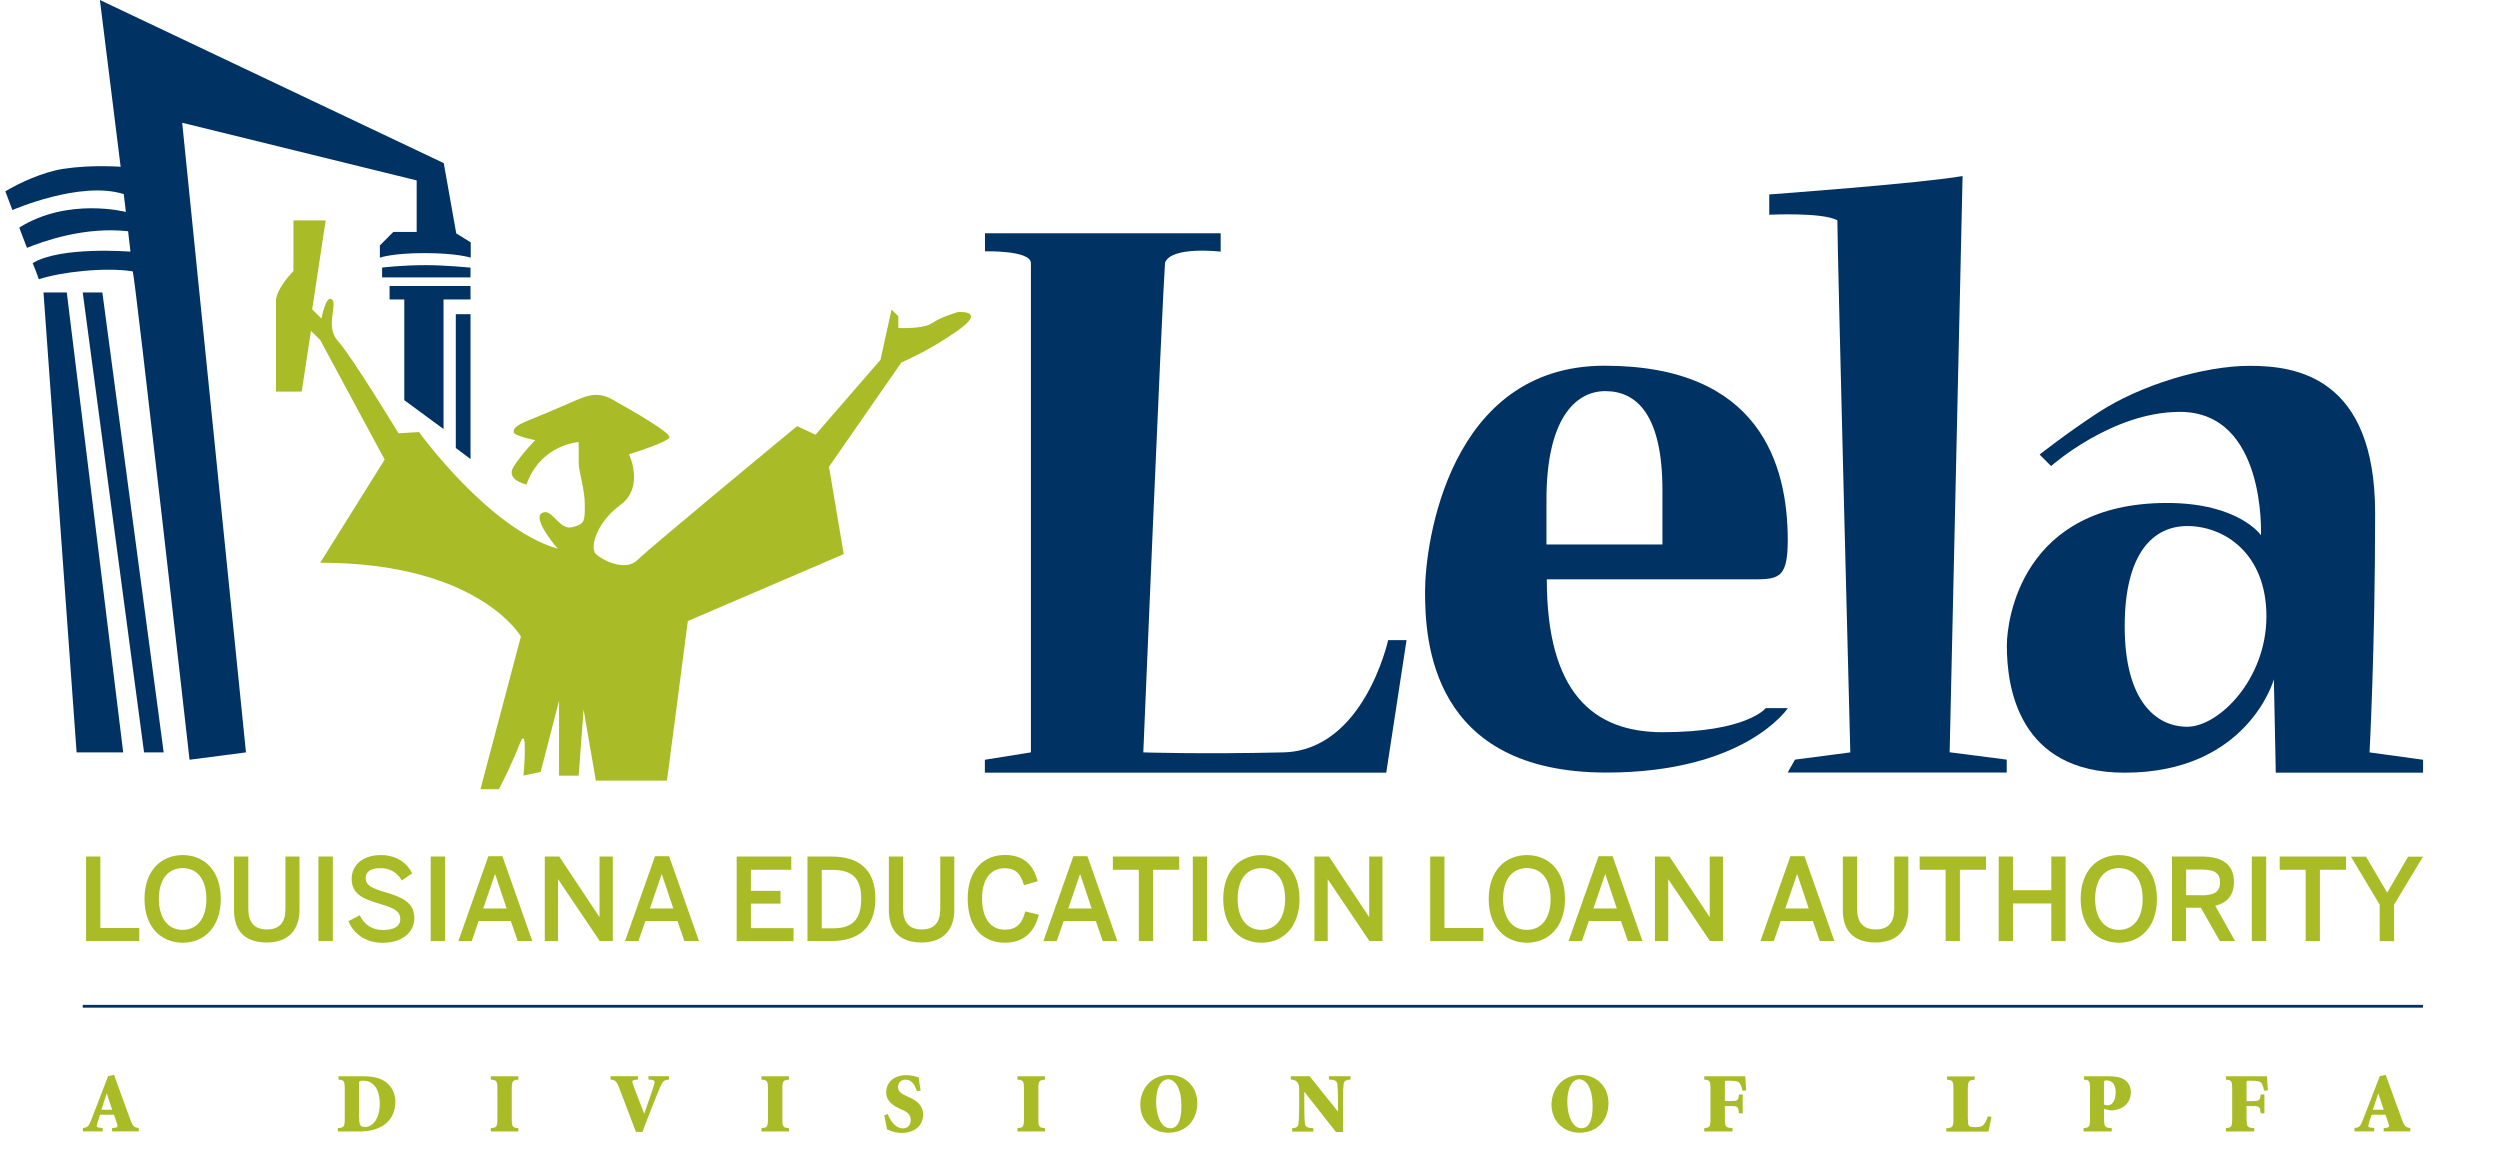
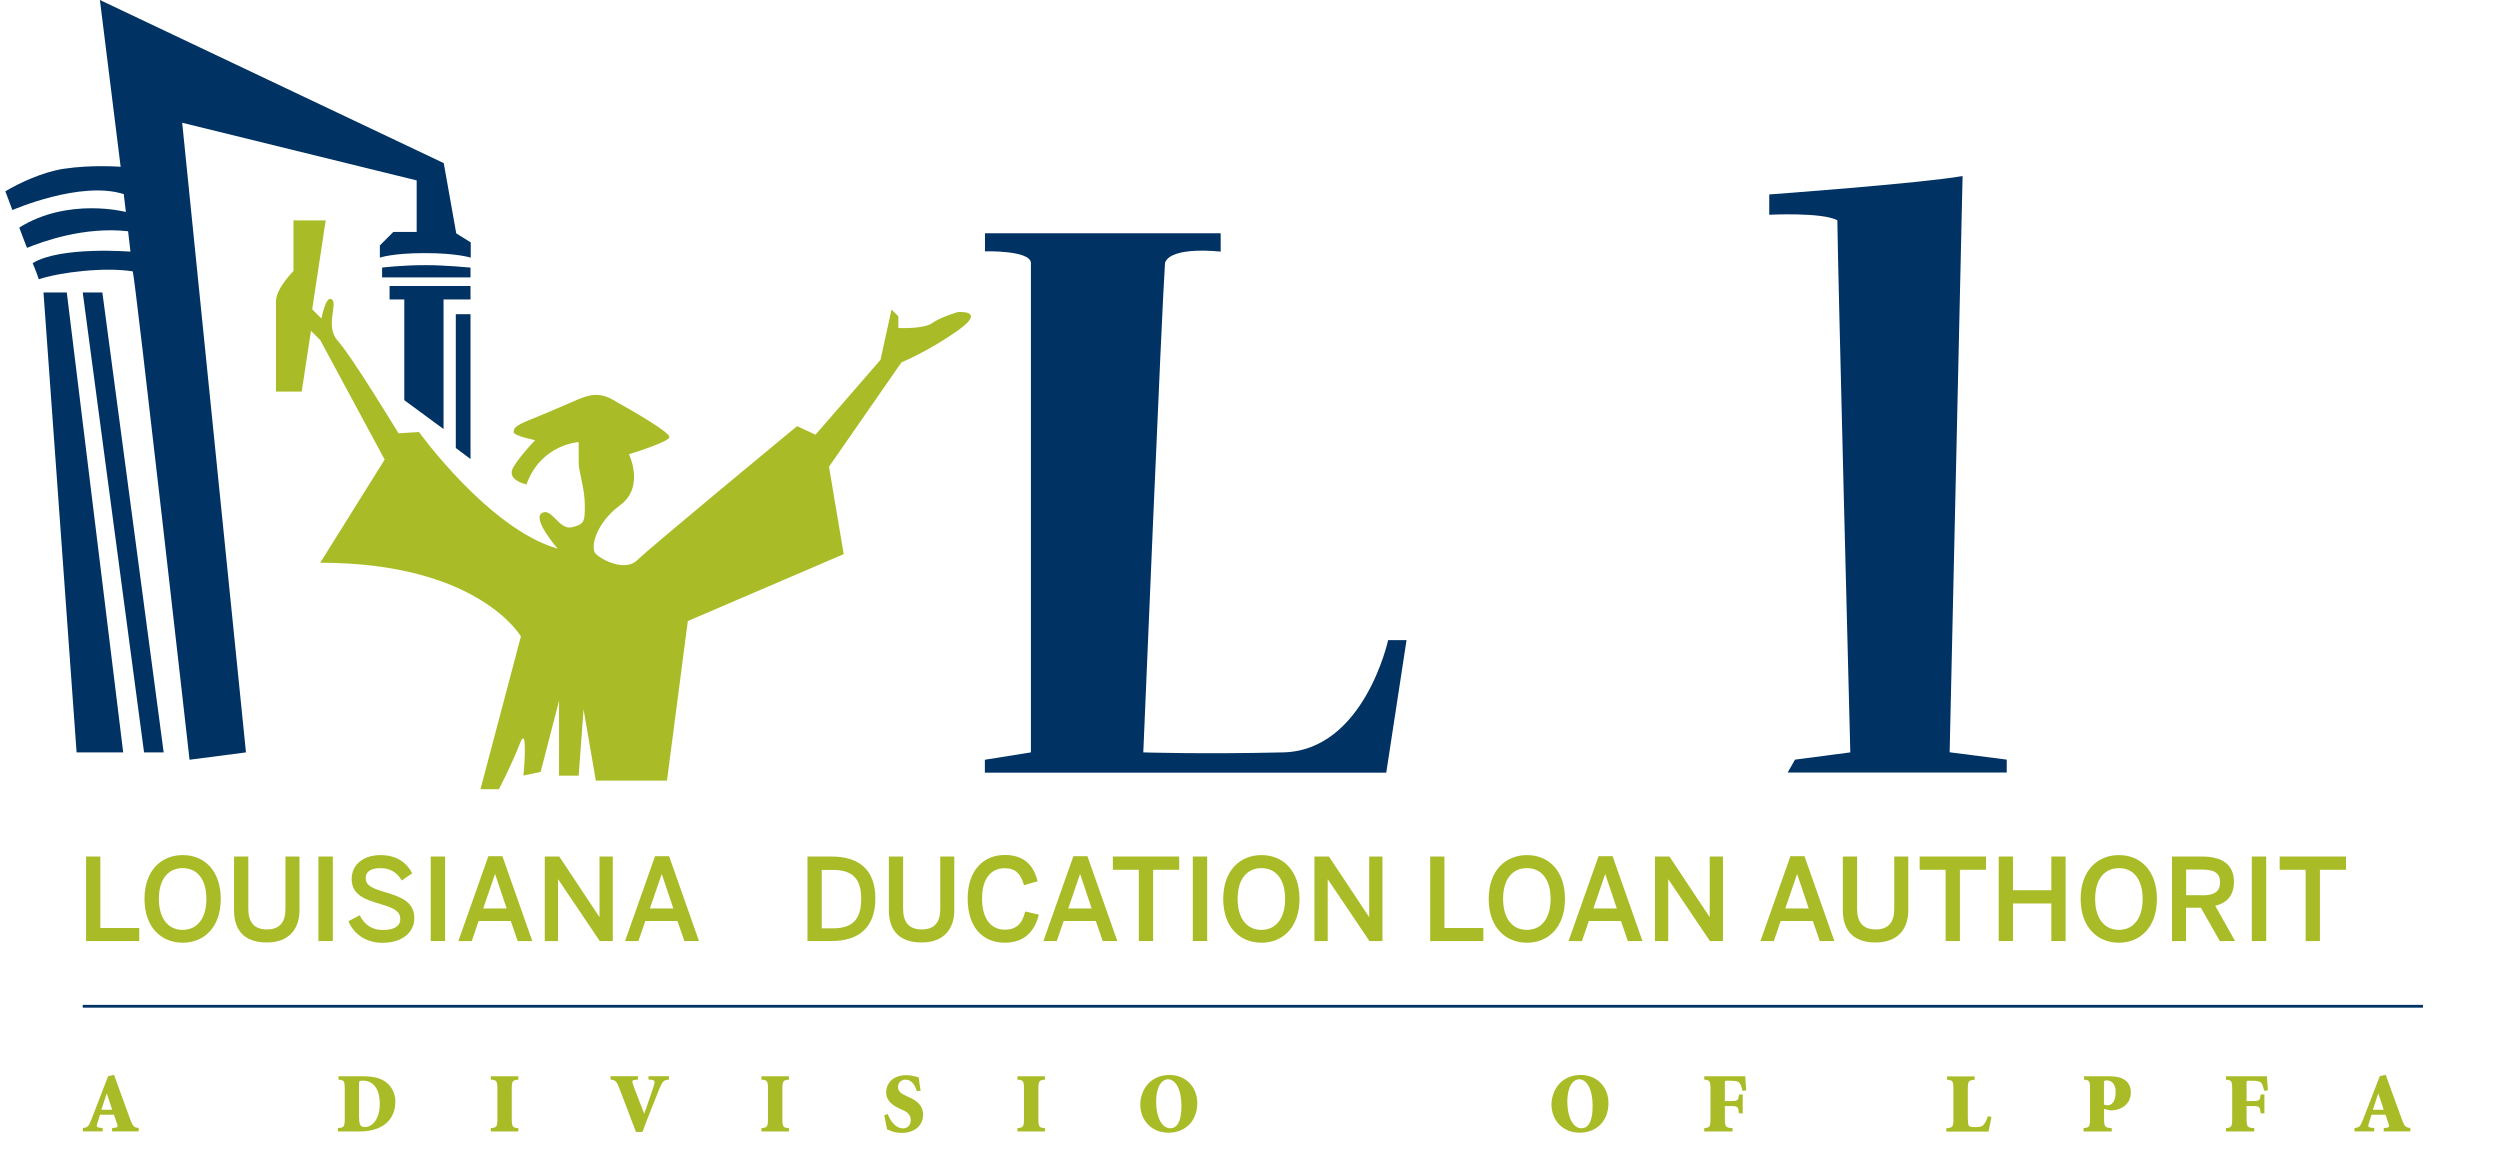
<svg xmlns="http://www.w3.org/2000/svg" version="1.1" id="Layer_1" x="0px" y="0px" viewBox="0 0 224.22 103.34" style="enable-background:new 0 0 224.22 103.34;" xml:space="preserve">
  <style type="text/css">
	.st0{fill:#A9BC27;}
	.st1{fill:none;}
	.st2{fill:#003263;}
	.st3{fill:none;stroke:#003263;stroke-width:0.25;stroke-miterlimit:10;}
</style>
  <path class="st0" d="M43.09,70.79l3.63-13.71c0,0-3.8-6.61-18-6.61l5.78-9.25L28.72,30.5l-0.83-0.83l-0.83,5.45h-2.31v-5.45  c0,0,0-1.49,0-2.64c0-1.16,1.57-2.72,1.57-2.72v-4.54h2.89L28,27.74l0.83,0.83c0,0,0.39-2.15,0.94-1.71  c0.55,0.44-0.66,2.42,0.55,3.74c1.21,1.32,5.42,8.26,5.42,8.26l1.84-0.11c0,0,6.27,8.7,12.44,10.46c0,0-2.31-2.64-1.43-3.19  c0.88-0.55,1.54,1.54,2.7,1.27c1.16-0.28,1.16-0.54,1.16-2s-0.55-3-0.55-3.77s0-1.87,0-1.87s-3.39,0.19-4.68,3.8  c0,0-1.92-0.39-1.15-1.6c0.77-1.21,1.93-2.37,1.93-2.37s-1.93-0.39-1.93-0.72s0.09-0.56,1.43-1.1c1.57-0.63,2.81-1.18,4.35-1.84  c1.54-0.66,2.36-0.47,3.57,0.3c1.4,0.77,4.62,2.64,4.62,3.08s-3.63,1.54-3.63,1.54s1.43,2.93-0.77,4.55c-2.2,1.62-2.75,3.87-2.2,4.4  c0.55,0.53,2.64,1.63,3.74,0.53s14.31-12,14.31-12l1.65,0.77l5.83-6.72l0.99-4.51l0.61,0.61v1.05c0,0,2.26,0.11,3.03-0.44  c0.77-0.55,2.31-0.99,2.31-0.99s2.64-0.22,0,1.65c-2.64,1.87-5.06,2.86-5.06,2.86l-6.5,9.36l1.32,7.84L61.69,55.7l-1.87,14.31h-6.38  l-1.1-6.38l-0.44,5.94h-1.76v-6.72l-1.65,6.38l-1.54,0.33c0,0,0.44-4.84-0.33-2.86c-0.77,1.98-1.87,4.08-1.87,4.08H43.09z" />
  <polygon class="st1" points="36.26,53.06 39.78,54.05 39.34,68.14 36.26,68.14 " />
  <polygon class="st1" points="40.88,54.38 42.2,54.82 42.2,67.48 40.88,67.48 " />
  <path class="st2" d="M22.06,67.48l-5.72-56.47l21.03,5.17v4.62h-2.09l-1.21,1.21v1.1c0,0,1.1-0.41,4.02-0.41s4.13,0.41,4.13,0.41  v-1.37l-1.3-0.81l-1.12-6.3L8.96,0l1.86,14.96c0,0-2.53-0.21-5.12,0.18c-1.85,0.28-4.02,1.29-5.22,2.02  c0.18,0.48,0.6,1.62,0.63,1.68c0,0,6.11-2.67,9.99-1.43l0.19,1.6c0,0-5.16-1.35-9.56,1.4c0,0,0.39,1.07,0.69,1.82  c1.39-0.56,5.11-1.93,9.07-1.49l0.21,1.83c0,0-6.24-0.51-8.77,1.03c0,0,0.36,0.85,0.55,1.45c1.96-0.66,5.99-1.11,8.43-0.71  C12.13,24.99,17,68.14,17,68.14L22.06,67.48z" />
  <polygon class="st2" points="14.68,67.48 9.18,26.23 7.42,26.23 12.92,67.48 " />
  <polygon class="st2" points="11.05,67.48 5.99,26.23 3.9,26.23 6.87,67.48 " />
  <path class="st2" d="M34.28,24c0,0,1.65-0.22,3.96-0.22c1.65,0,3.96,0.22,3.96,0.22v0.88h-7.93V24z" />
  <polygon class="st2" points="36.26,35.89 36.26,26.86 34.94,26.86 34.94,25.65 42.2,25.65 42.2,26.86 39.78,26.86 39.78,38.48 " />
  <polygon class="st2" points="42.2,28.18 40.88,28.18 40.88,40.18 42.2,41.17 " />
  <path class="st2" d="M92.46,23.56v43.92l-4.13,0.66v1.16h36l1.82-11.89h-1.65c0,0-2.15,9.9-9.41,10.07c-7.27,0.17-12.55,0-12.55,0  s1.67-40.13,1.95-43.92c0.57-1.52,4.99-0.99,4.99-0.99v-1.65H88.34v1.62C88.34,22.54,92.36,22.43,92.46,23.56z" />
  <path class="st2" d="M165.95,67.48c0,0-1.16-44.93-1.16-47.72c-1.32-0.74-6.11-0.5-6.11-0.5v-1.82c0,0,13.54-0.99,17.34-1.65  l-1.16,51.68l5.12,0.66v1.16c0,0-7.1,0-9.41,0s-10.24,0-10.24,0l0.66-1.16" />
  <g>
-     <path class="st2" d="M212.52,67.48c0,0,0.5-9.24,0.5-21.46s-7.1-13.21-11.23-13.21s-9.83,1.71-13.65,4.22   c-2.91,1.91-5.21,3.74-5.21,3.74l1.03,1.03c0,0,5.44-4.86,11.55-4.86c7.76,0,7.27,11.06,7.27,11.06s-1.98-2.89-8.42-2.89   c-13.05,0-14.37,10.49-14.37,12.8c0,3.69,1.02,11.39,10.57,11.39c11.06,0,13.38-8.37,13.38-8.37l0.17,8.37h13.21v-1.16   L212.52,67.48z M196.17,65.18c-2.81,0-5.61-2.32-5.61-9c0-6.69,2.64-9,5.61-9c3.3,0,7.1,2.43,7.1,8.1S198.98,65.18,196.17,65.18z" />
-   </g>
+     </g>
  <g>
-     <path class="st2" d="M149.11,65.67c-6.28,0-10.38-3.62-10.38-13.71c0,0,16.82,0,17.98,0c2.69,0,3.63,0.14,3.63-3.5   c0-6.77-2.48-15.66-16.43-15.66s-16.1,15.9-16.1,20.25s0.5,16.24,16.27,16.24c12.47,0,16.27-5.78,16.27-5.78h-1.98   C158.35,63.52,156.7,65.67,149.11,65.67z M138.7,44.81c0-7.07,2.48-9.73,5.28-9.73s5.12,2.11,5.12,8.88c0,3.53,0,4.87,0,4.87h-10.4   C138.7,48.83,138.7,46.23,138.7,44.81z" />
-   </g>
+     </g>
  <g>
    <path class="st0" d="M7.72,76.82H9v6.41h3.49v1.17H7.72V76.82z" />
    <path class="st0" d="M12.96,80.62c0-2.55,1.51-3.93,3.43-3.93c1.92,0,3.41,1.38,3.41,3.93s-1.5,3.93-3.41,3.93   C14.46,84.55,12.96,83.17,12.96,80.62z M18.51,80.62c0-1.78-0.85-2.76-2.12-2.76c-1.29,0-2.14,0.97-2.14,2.76   c0,1.78,0.85,2.78,2.14,2.78C17.66,83.39,18.51,82.4,18.51,80.62z" />
    <path class="st0" d="M20.99,81.64v-4.82h1.28v4.7c0,1.16,0.5,1.84,1.67,1.84c1.16,0,1.66-0.67,1.66-1.83v-4.71h1.26v4.81   c0,1.72-0.97,2.9-2.93,2.9C21.84,84.53,20.99,83.36,20.99,81.64z" />
    <path class="st0" d="M28.56,76.82h1.29v7.58h-1.29V76.82z" />
    <path class="st0" d="M31.25,82.62l1.01-0.53c0.45,0.89,1.15,1.32,2.09,1.32c0.92,0,1.55-0.3,1.55-0.98c0-0.66-0.47-0.96-1.72-1.33   c-1.46-0.43-2.64-0.83-2.64-2.27c0-1.29,1.06-2.14,2.59-2.14c1.5,0,2.38,0.74,2.84,1.63l-0.93,0.65c-0.45-0.76-1.1-1.11-1.92-1.11   c-0.84,0-1.32,0.31-1.32,0.86c0,0.71,0.54,0.94,1.78,1.31c1.44,0.42,2.58,0.89,2.58,2.32c0,1.24-1.05,2.21-2.86,2.21   C32.8,84.55,31.73,83.77,31.25,82.62z" />
    <path class="st0" d="M38.63,76.82h1.29v7.58h-1.29V76.82z" />
    <path class="st0" d="M43.8,76.79h1.26l2.68,7.61h-1.31l-0.62-1.8h-2.88l-0.62,1.8h-1.2L43.8,76.79z M45.44,81.48l-1.03-3.07h-0.02   l-1.05,3.07H45.44z" />
    <path class="st0" d="M48.86,76.82h1.3l3.59,5.41h0.02v-5.41h1.19v7.58h-1.17l-3.72-5.52h-0.02v5.52h-1.19V76.82z" />
    <path class="st0" d="M58.75,76.79h1.26l2.68,7.61h-1.31l-0.62-1.8h-2.88l-0.62,1.8h-1.2L58.75,76.79z M60.39,81.48l-1.03-3.07   h-0.02l-1.05,3.07H60.39z" />
-     <path class="st0" d="M66.07,76.82h4.9v1.19h-3.62v1.89H70v1.14h-2.65v2.2h3.82v1.17h-5.1V76.82z" />
    <path class="st0" d="M72.42,76.82h2.16c2.38,0,3.93,1.11,3.93,3.76c0,2.7-1.59,3.82-3.93,3.82h-2.16V76.82z M74.7,83.26   c1.73,0,2.54-0.76,2.54-2.67c0-1.82-0.82-2.57-2.56-2.57H73.7v5.24H74.7z" />
    <path class="st0" d="M79.72,81.64v-4.82H81v4.7c0,1.16,0.5,1.84,1.67,1.84c1.16,0,1.66-0.67,1.66-1.83v-4.71h1.26v4.81   c0,1.72-0.97,2.9-2.93,2.9C80.57,84.53,79.72,83.36,79.72,81.64z" />
    <path class="st0" d="M86.79,80.59c0-2.54,1.42-3.91,3.33-3.91c1.76,0,2.6,0.97,2.94,2.36l-1.22,0.35c-0.29-1-0.73-1.52-1.73-1.52   c-1.28,0-2.03,0.99-2.03,2.71c0,1.8,0.77,2.8,2.05,2.8c0.98,0,1.54-0.49,1.82-1.63l1.22,0.28c-0.37,1.51-1.3,2.52-3.05,2.52   C88.17,84.55,86.79,83.21,86.79,80.59z" />
    <path class="st0" d="M96.27,76.79h1.26l2.68,7.61H98.9l-0.62-1.8h-2.88l-0.62,1.8h-1.2L96.27,76.79z M97.91,81.48l-1.03-3.07h-0.02   l-1.05,3.07H97.91z" />
    <path class="st0" d="M102.15,78.01h-2.34v-1.19h5.95v1.19h-2.34v6.39h-1.28V78.01z" />
    <path class="st0" d="M106.98,76.82h1.29v7.58h-1.29V76.82z" />
    <path class="st0" d="M109.71,80.62c0-2.55,1.51-3.93,3.43-3.93c1.92,0,3.41,1.38,3.41,3.93s-1.5,3.93-3.41,3.93   C111.21,84.55,109.71,83.17,109.71,80.62z M115.26,80.62c0-1.78-0.85-2.76-2.12-2.76c-1.29,0-2.14,0.97-2.14,2.76   c0,1.78,0.85,2.78,2.14,2.78C114.41,83.39,115.26,82.4,115.26,80.62z" />
    <path class="st0" d="M117.89,76.82h1.3l3.59,5.41h0.02v-5.41h1.19v7.58h-1.17l-3.72-5.52h-0.02v5.52h-1.19V76.82z" />
    <path class="st0" d="M128.27,76.82h1.28v6.41h3.49v1.17h-4.77V76.82z" />
    <path class="st0" d="M133.52,80.62c0-2.55,1.51-3.93,3.43-3.93c1.92,0,3.41,1.38,3.41,3.93s-1.5,3.93-3.41,3.93   C135.02,84.55,133.52,83.17,133.52,80.62z M139.07,80.62c0-1.78-0.85-2.76-2.12-2.76c-1.29,0-2.14,0.97-2.14,2.76   c0,1.78,0.85,2.78,2.14,2.78C138.22,83.39,139.07,82.4,139.07,80.62z" />
    <path class="st0" d="M143.37,76.79h1.26l2.68,7.61h-1.31l-0.62-1.8h-2.88l-0.62,1.8h-1.2L143.37,76.79z M145.01,81.48l-1.03-3.07   h-0.02l-1.05,3.07H145.01z" />
    <path class="st0" d="M148.43,76.82h1.3l3.59,5.41h0.02v-5.41h1.19v7.58h-1.17l-3.72-5.52h-0.02v5.52h-1.19V76.82z" />
    <path class="st0" d="M160.58,76.79h1.26l2.68,7.61h-1.31l-0.62-1.8h-2.88l-0.62,1.8h-1.2L160.58,76.79z M162.22,81.48l-1.03-3.07   h-0.02l-1.05,3.07H162.22z" />
    <path class="st0" d="M165.28,81.64v-4.82h1.28v4.7c0,1.16,0.5,1.84,1.67,1.84c1.16,0,1.66-0.67,1.66-1.83v-4.71h1.26v4.81   c0,1.72-0.97,2.9-2.93,2.9C166.13,84.53,165.28,83.36,165.28,81.64z" />
    <path class="st0" d="M174.51,78.01h-2.34v-1.19h5.95v1.19h-2.34v6.39h-1.28V78.01z" />
    <path class="st0" d="M179.26,76.82h1.28v3.02h3.44v-3.02h1.28v7.58h-1.28v-3.37h-3.44v3.37h-1.28V76.82z" />
    <path class="st0" d="M186.61,80.62c0-2.55,1.51-3.93,3.43-3.93c1.92,0,3.41,1.38,3.41,3.93s-1.5,3.93-3.41,3.93   C188.12,84.55,186.61,83.17,186.61,80.62z M192.17,80.62c0-1.78-0.85-2.76-2.12-2.76c-1.29,0-2.14,0.97-2.14,2.76   c0,1.78,0.85,2.78,2.14,2.78C191.32,83.39,192.17,82.4,192.17,80.62z" />
    <path class="st0" d="M194.8,76.82h2.71c1.8,0,2.85,0.73,2.85,2.27c0,1.21-0.62,1.89-1.68,2.15l1.78,3.16h-1.37l-1.7-2.99h-1.33   v2.99h-1.26V76.82z M197.47,80.3c1.06,0,1.64-0.27,1.64-1.17c0-0.87-0.56-1.14-1.65-1.14h-1.39v2.3H197.47z" />
    <path class="st0" d="M201.96,76.82h1.29v7.58h-1.29V76.82z" />
    <path class="st0" d="M206.8,78.01h-2.34v-1.19h5.95v1.19h-2.34v6.39h-1.28V78.01z" />
-     <path class="st0" d="M213.43,81.14l-2.58-4.31h1.35l1.9,3.23l1.88-3.23h1.33l-2.59,4.31v3.27h-1.29V81.14z" />
  </g>
  <g>
    <path class="st0" d="M10.06,101.18l0.23-0.03c0.28-0.04,0.3-0.11,0.2-0.39l-0.27-0.78H8.97l-0.23,0.73   c-0.11,0.33-0.1,0.4,0.25,0.44l0.22,0.02v0.3H7.43v-0.3c0.39-0.05,0.5-0.08,0.75-0.72l1.52-3.94l0.53-0.11l0.52,1.44   c0.33,0.91,0.66,1.8,0.94,2.58c0.24,0.66,0.38,0.7,0.75,0.75v0.3h-2.39V101.18z M9.09,99.53h0.97l-0.48-1.45H9.57L9.09,99.53z" />
    <path class="st0" d="M32.58,96.53c0.94,0,1.71,0.18,2.22,0.68c0.36,0.34,0.66,0.91,0.66,1.56c0,1.9-1.44,2.71-3.2,2.71H30.3v-0.3   c0.56-0.05,0.62-0.1,0.62-0.92v-2.51c0-0.82-0.06-0.88-0.56-0.92v-0.3H32.58z M32.21,100.27c0,0.68,0.17,0.81,0.53,0.81   c0.66,0,1.32-0.72,1.32-2.07c0-1.64-0.83-2.09-1.48-2.09c-0.17,0-0.27,0.02-0.33,0.05c-0.04,0.01-0.05,0.19-0.05,0.38V100.27z" />
    <path class="st0" d="M45.9,100.26c0,0.82,0.06,0.88,0.59,0.92v0.3h-2.47v-0.3c0.53-0.05,0.59-0.1,0.59-0.92v-2.51   c0-0.82-0.06-0.88-0.59-0.92v-0.3h2.47v0.3c-0.53,0.05-0.59,0.1-0.59,0.92V100.26z" />
    <path class="st0" d="M57.04,101.53c-0.53-1.37-1.24-3.25-1.51-3.97c-0.25-0.66-0.4-0.69-0.77-0.74v-0.3h2.46v0.3l-0.26,0.03   c-0.28,0.04-0.28,0.1-0.2,0.37c0.14,0.43,0.74,1.93,1.02,2.67c0.24-0.65,0.72-2.1,0.84-2.46c0.16-0.46,0.11-0.55-0.23-0.59   l-0.23-0.02v-0.3h1.84v0.3c-0.43,0.05-0.54,0.09-0.84,0.78c-0.04,0.11-0.97,2.37-1.54,3.92H57.04z" />
    <path class="st0" d="M70.17,100.26c0,0.82,0.06,0.88,0.59,0.92v0.3h-2.47v-0.3c0.53-0.05,0.59-0.1,0.59-0.92v-2.51   c0-0.82-0.06-0.88-0.59-0.92v-0.3h2.47v0.3c-0.53,0.05-0.59,0.1-0.59,0.92V100.26z" />
    <path class="st0" d="M79.62,99.91c0.16,0.44,0.61,1.29,1.36,1.29c0.4,0,0.7-0.26,0.7-0.75c0-0.45-0.29-0.72-0.76-0.91l-0.11-0.05   c-0.63-0.28-1.33-0.69-1.33-1.5c0-0.86,0.62-1.56,1.82-1.56c0.24,0,0.48,0.03,0.7,0.09c0.17,0.05,0.3,0.08,0.4,0.11   c0.03,0.3,0.08,0.67,0.17,1.19l-0.33,0.05c-0.17-0.5-0.43-1.04-1.04-1.04c-0.39,0-0.66,0.3-0.66,0.66c0,0.38,0.29,0.61,0.78,0.82   l0.17,0.08c0.7,0.31,1.3,0.71,1.3,1.6c0,0.94-0.75,1.62-1.93,1.62c-0.3,0-0.62-0.06-0.82-0.13c-0.23-0.08-0.39-0.14-0.48-0.18   c-0.06-0.35-0.16-0.76-0.25-1.27L79.62,99.91z" />
    <path class="st0" d="M93.13,100.26c0,0.82,0.06,0.88,0.59,0.92v0.3h-2.47v-0.3c0.53-0.05,0.59-0.1,0.59-0.92v-2.51   c0-0.82-0.06-0.88-0.59-0.92v-0.3h2.47v0.3c-0.53,0.05-0.59,0.1-0.59,0.92V100.26z" />
    <path class="st0" d="M107.38,98.94c0,1.63-1.11,2.65-2.57,2.65c-1.54,0-2.54-1.12-2.54-2.52c0-1.23,0.82-2.66,2.64-2.66   C106.31,96.42,107.38,97.44,107.38,98.94z M103.69,98.81c0,1.38,0.52,2.38,1.26,2.38c0.65,0,1.01-0.63,1.01-2.01   c0-1.53-0.55-2.38-1.2-2.38C104.18,96.81,103.69,97.48,103.69,98.81z" />
-     <path class="st0" d="M120.47,101.53h-0.65L117,97.94h-0.02v1.4c0,0.8,0.03,1.22,0.06,1.46c0.04,0.27,0.24,0.37,0.75,0.39v0.3h-1.9   v-0.3c0.33-0.01,0.53-0.12,0.57-0.39c0.03-0.24,0.06-0.66,0.06-1.46v-1.4c0-0.56-0.01-0.66-0.17-0.88   c-0.11-0.16-0.3-0.21-0.58-0.24v-0.3h1.68l2.54,3.16h0.01v-1.02c0-0.8-0.03-1.22-0.06-1.45c-0.04-0.27-0.24-0.37-0.75-0.39v-0.3   h1.94v0.3c-0.38,0.02-0.58,0.12-0.62,0.39c-0.03,0.24-0.06,0.66-0.06,1.45V101.53z" />
    <path class="st0" d="M144.26,98.94c0,1.63-1.11,2.65-2.57,2.65c-1.54,0-2.54-1.12-2.54-2.52c0-1.23,0.82-2.66,2.64-2.66   C143.19,96.42,144.26,97.44,144.26,98.94z M140.57,98.81c0,1.38,0.52,2.38,1.26,2.38c0.65,0,1.01-0.63,1.01-2.01   c0-1.53-0.55-2.38-1.2-2.38C141.05,96.81,140.57,97.48,140.57,98.81z" />
    <path class="st0" d="M154.7,98.75h0.52c0.66,0,0.68-0.05,0.75-0.59h0.33v1.69h-0.33c-0.08-0.6-0.1-0.65-0.75-0.65h-0.52v1.06   c0,0.82,0.06,0.88,0.69,0.92v0.3h-2.54v-0.3c0.5-0.05,0.56-0.1,0.56-0.92v-2.51c0-0.82-0.06-0.88-0.56-0.92v-0.3h3.68   c0.01,0.13,0.05,0.69,0.08,1.27l-0.34,0.02c-0.08-0.39-0.16-0.6-0.28-0.72c-0.12-0.13-0.37-0.17-0.78-0.17h-0.36   c-0.14,0-0.15,0-0.15,0.28V98.75z" />
    <path class="st0" d="M176.5,100.36c0,0.4,0.02,0.59,0.15,0.66c0.12,0.06,0.3,0.07,0.53,0.07c0.24,0,0.57-0.02,0.73-0.22   c0.12-0.14,0.25-0.35,0.37-0.75l0.33,0.05c-0.05,0.29-0.21,1.08-0.27,1.32h-3.78v-0.3c0.58-0.05,0.64-0.1,0.64-0.92v-2.51   c0-0.82-0.06-0.88-0.57-0.92v-0.3h2.47v0.3c-0.55,0.05-0.61,0.1-0.61,0.92V100.36z" />
    <path class="st0" d="M188.71,100.26c0,0.82,0.06,0.88,0.69,0.92v0.3h-2.53v-0.3c0.52-0.05,0.58-0.1,0.58-0.92v-2.51   c0-0.82-0.06-0.88-0.54-0.92v-0.3h2.22c0.72,0,1.13,0.11,1.44,0.33c0.33,0.24,0.54,0.59,0.54,1.1c0,1.02-0.76,1.55-1.61,1.62   c-0.08,0.01-0.16,0.01-0.22,0.01l-0.57-0.13V100.26z M188.71,99.07c0.09,0.03,0.21,0.06,0.33,0.06c0.24,0,0.71-0.18,0.71-1.19   c0-0.79-0.43-1.04-0.78-1.04c-0.25,0-0.27,0.04-0.27,0.27V99.07z" />
    <path class="st0" d="M201.49,98.75h0.52c0.66,0,0.68-0.05,0.75-0.59h0.33v1.69h-0.33c-0.08-0.6-0.1-0.65-0.75-0.65h-0.52v1.06   c0,0.82,0.06,0.88,0.69,0.92v0.3h-2.54v-0.3c0.5-0.05,0.56-0.1,0.56-0.92v-2.51c0-0.82-0.06-0.88-0.56-0.92v-0.3h3.68   c0.01,0.13,0.05,0.69,0.08,1.27l-0.34,0.02c-0.08-0.39-0.16-0.6-0.28-0.72c-0.12-0.13-0.37-0.17-0.78-0.17h-0.36   c-0.14,0-0.15,0-0.15,0.28V98.75z" />
    <path class="st0" d="M213.79,101.18l0.23-0.03c0.28-0.04,0.3-0.11,0.2-0.39l-0.27-0.78h-1.25l-0.23,0.73   c-0.11,0.33-0.1,0.4,0.25,0.44l0.22,0.02v0.3h-1.77v-0.3c0.39-0.05,0.5-0.08,0.75-0.72l1.52-3.94l0.53-0.11l0.52,1.44   c0.33,0.91,0.65,1.8,0.94,2.58c0.24,0.66,0.38,0.7,0.75,0.75v0.3h-2.39V101.18z M212.82,99.53h0.97l-0.48-1.45h-0.02L212.82,99.53z   " />
  </g>
  <line class="st3" x1="7.42" y1="90.25" x2="217.31" y2="90.25" />
</svg>